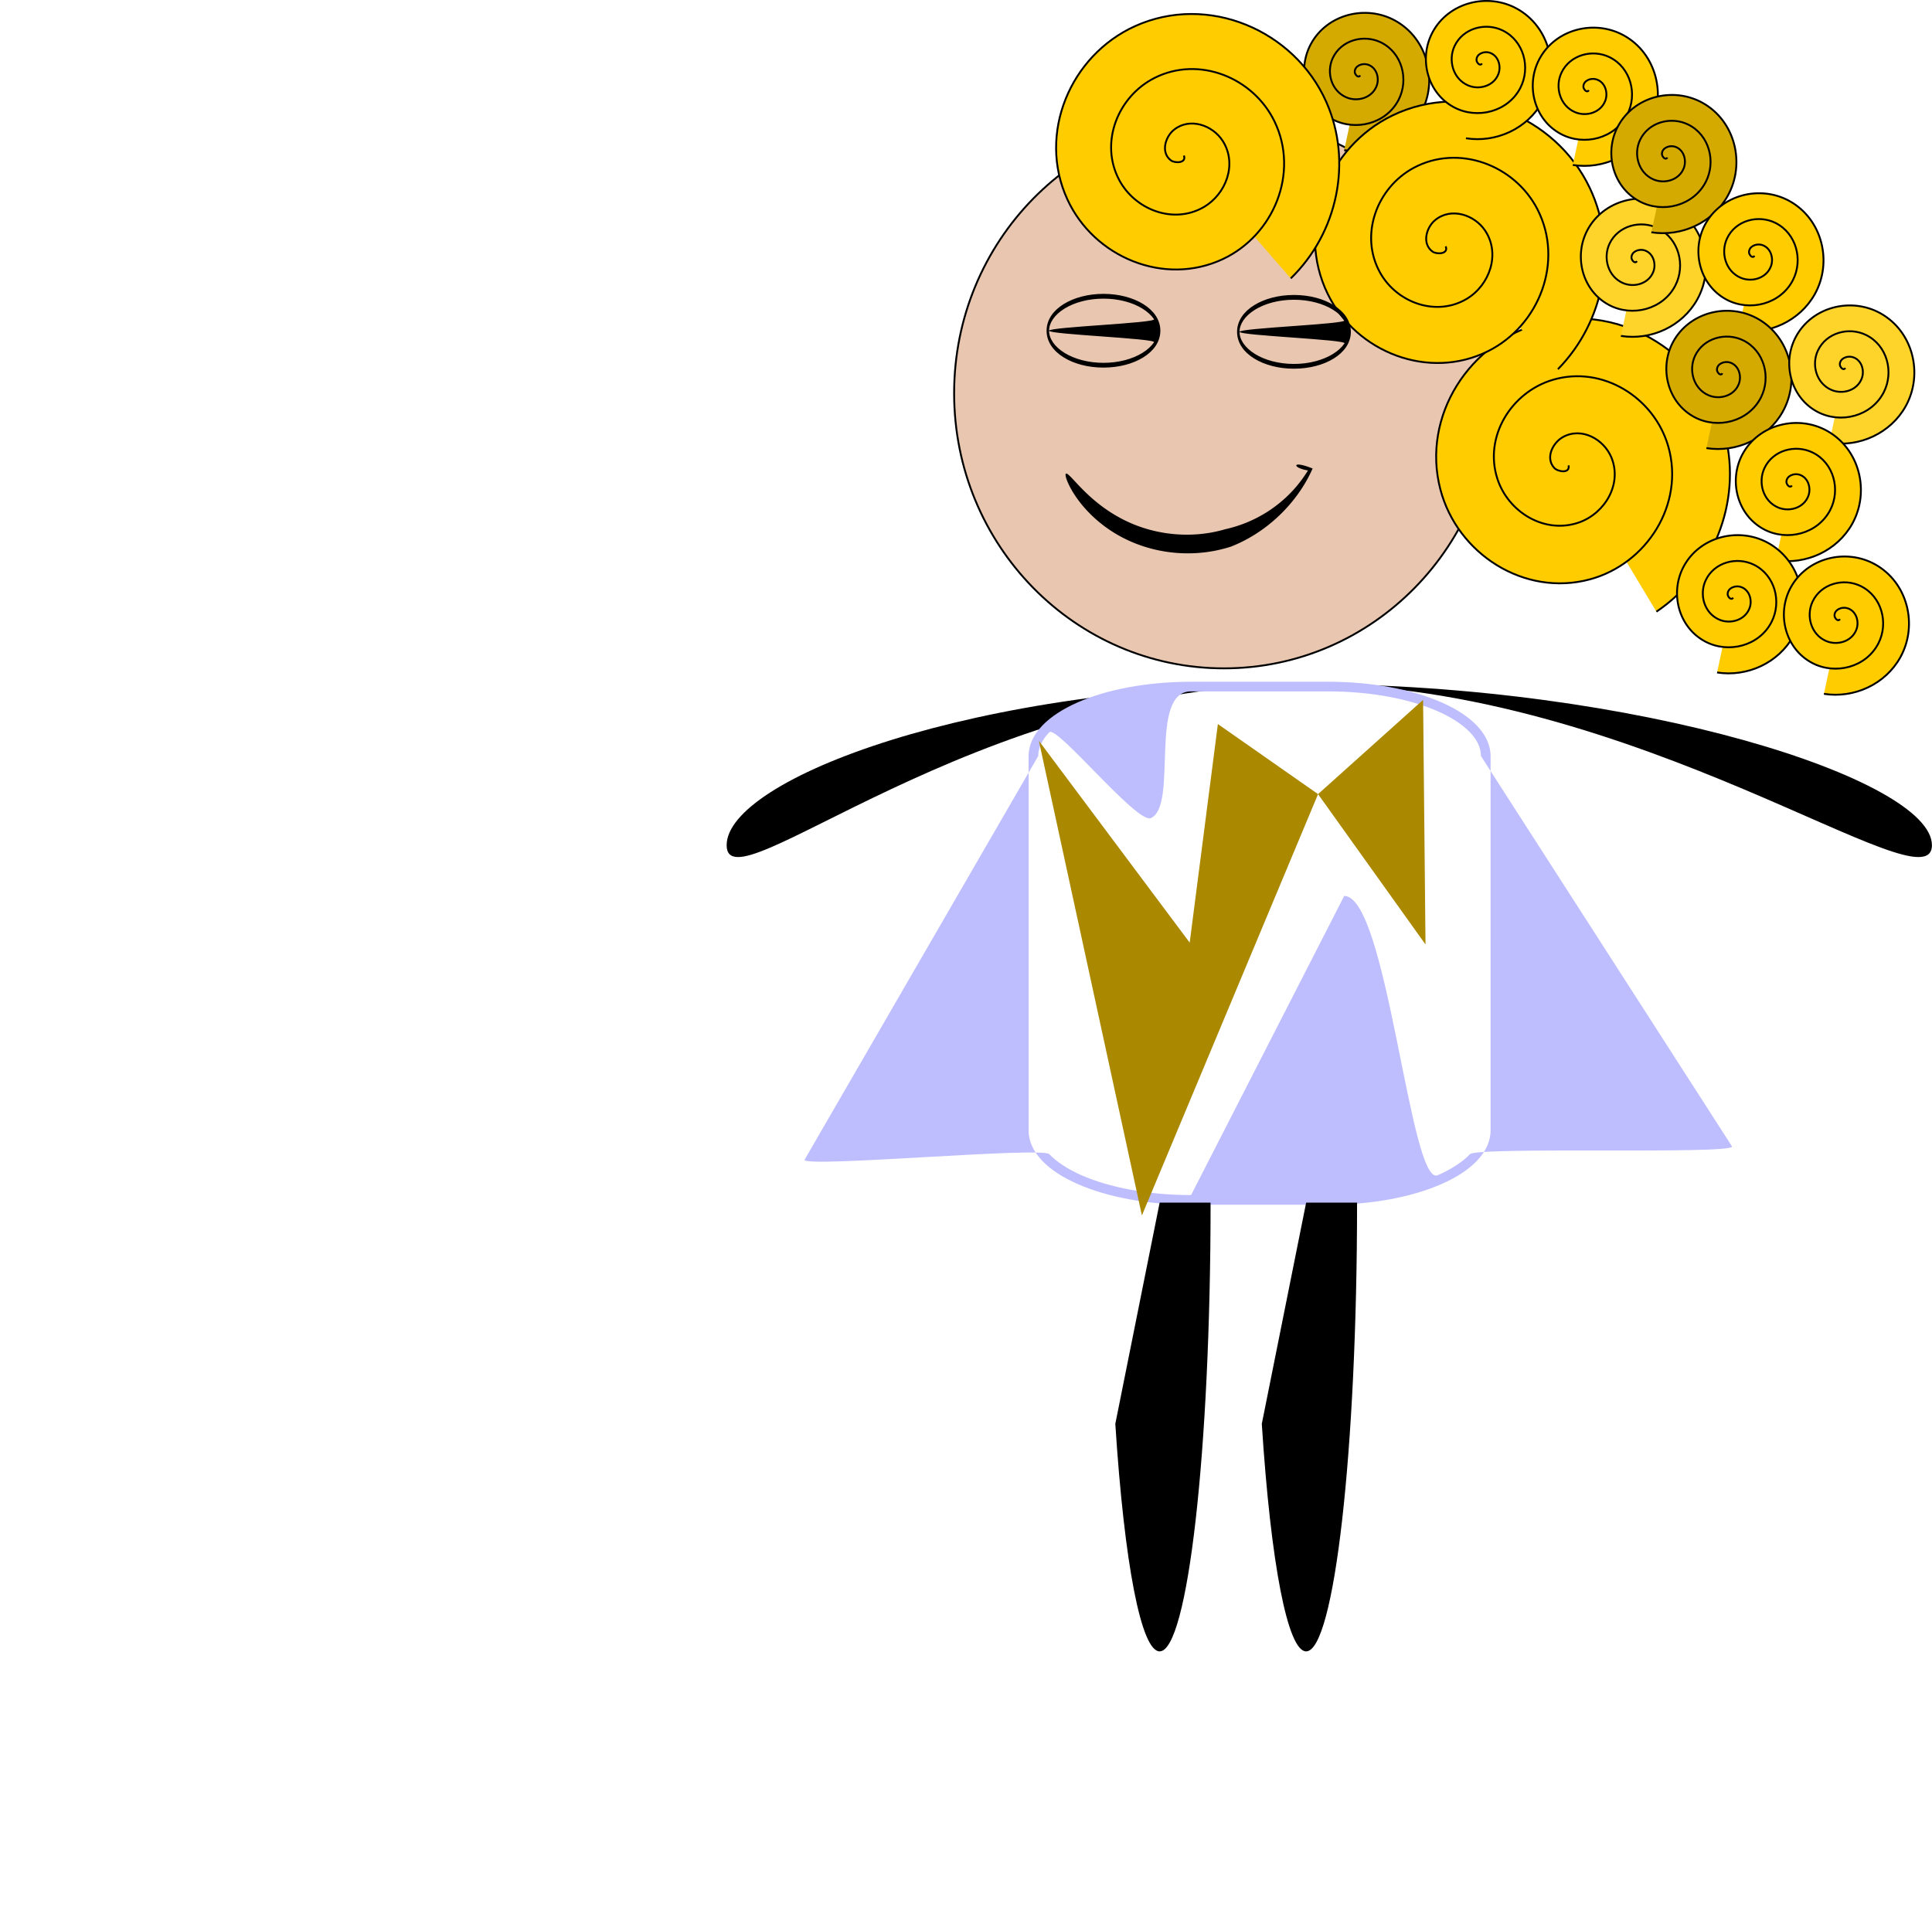
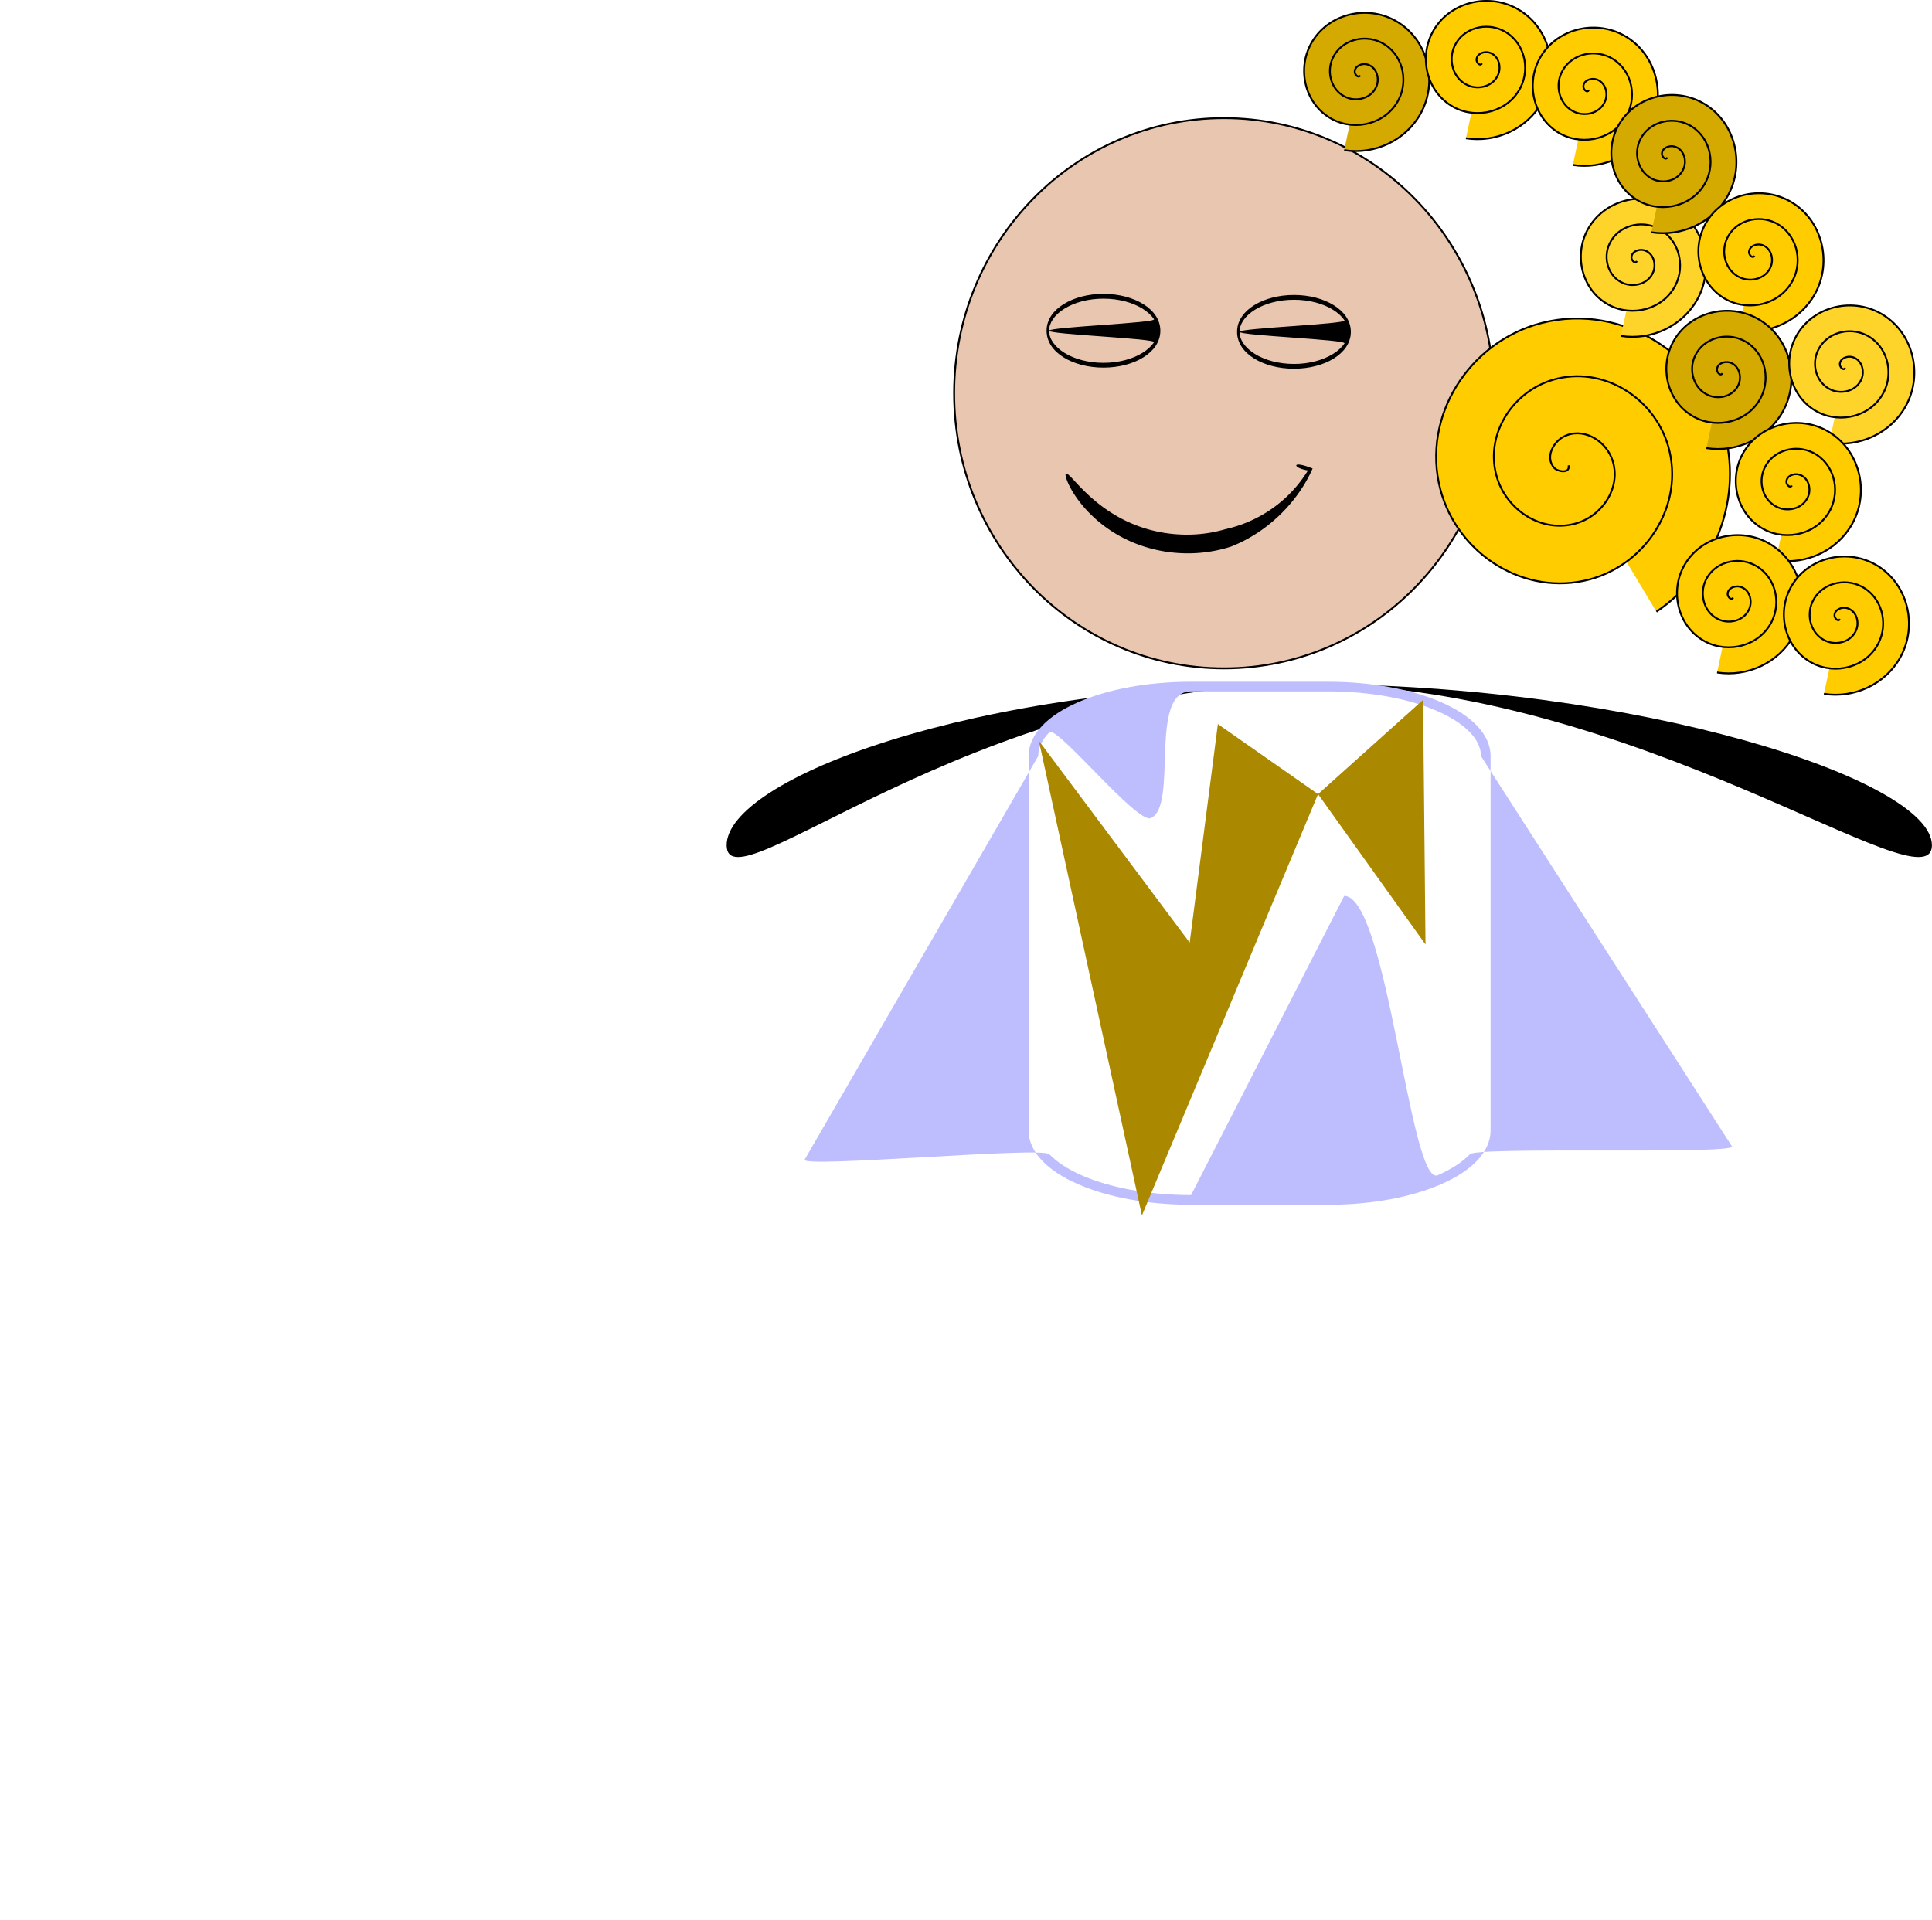
<svg xmlns="http://www.w3.org/2000/svg" viewBox="0 0 1033.1 1026.8">
  <path d="M1033.06 452.047c0 34.996-157.09-86.223-335.07-86.223-177.97 0-309.43 121.22-309.43 86.223 0-34.996 131.46-86.223 309.43-86.223s335.07 51.227 335.07 86.223z" />
  <path d="M798.78 210.327c0 81.265-64.599 147.14-144.29 147.14-79.687 0-144.29-65.878-144.29-147.14 0-81.265 64.599-147.14 144.29-147.14 79.687 0 144.29 65.878 144.29 147.14z" fill-rule="evenodd" stroke="#000" fill="#e9c6af" />
  <path d="M633.06 134.617c0 9.468-12.152 17.143-27.143 17.143s-27.143-7.675-27.143-17.143 12.152-17.143 27.143-17.143 27.143 7.675 27.143 17.143z" fill="#e9c6af" />
  <path d="M838.78 248.897c.86 4.584-5.755 3.42-7.619 1.429-5.05-5.398-.789-13.681 4.762-16.667 9.929-5.341 21.69 1.284 25.714 10.952 5.906 14.188-3.348 29.833-17.143 34.762-18.386 6.57-38.027-5.405-43.81-23.333-7.277-22.562 7.455-46.246 29.524-52.857 26.728-8.007 54.48 9.502 61.905 35.714 8.75 30.889-11.55 62.722-41.905 70.952-35.047 9.502-70.971-13.593-80-48.095-10.26-39.204 15.637-79.223 54.286-89.048 43.358-11.022 87.479 17.68 98.095 60.476 8.83 35.598-6.643 73.556-36.852 93.977" stroke="#000" fill="#fc0" />
  <path d="M727.35 40.327c-1.121 1.764-2.931-.641-2.932-1.864-.002-3.313 3.928-4.721 6.66-4 4.885 1.289 6.71 7.057 5.069 11.455-2.408 6.454-10.226 8.746-16.252 6.139-8.031-3.475-10.8-13.407-7.207-21.048 4.521-9.616 16.593-12.864 25.844-8.276 11.203 5.557 14.933 19.784 9.344 30.64C741.29 66.167 724.9 70.38 712.44 63.786c-14.385-7.613-19.082-26.17-11.48-40.232 8.636-15.978 29.363-21.16 45.027-12.55 17.572 9.659 23.238 32.56 13.62 49.824-8.002 14.36-24.686 22.056-40.828 19.5" stroke="#000" fill="#d4aa00" />
-   <path d="M773.06 131.757c1.707 4.215-4.839 4.38-7.005 2.838-5.87-4.182-3.398-12.921 1.33-16.847 8.456-7.023 20.975-2.965 26.69 5.496 8.386 12.417 2.566 29.156-9.664 36.532-16.3 9.832-37.384 2.185-46.375-13.83-11.314-20.155-1.814-45.636 17.998-56.219 23.994-12.817 53.899-1.448 66.06 22.165 14.332 27.827 1.086 62.171-26.332 75.903-31.656 15.854-70.448.727-85.745-30.499-17.381-35.48-.369-78.73 34.666-95.588 39.304-18.912 87.014-.012 105.43 38.833 15.319 32.312 7.868 71.576-17.053 96.93" stroke="#000" fill="#fc0" />
-   <path d="M633.059 83.187c1.57 4.164-4.838 4.171-6.92 2.61-5.644-4.23-3.018-12.722 1.7-16.45 8.44-6.671 20.592-2.404 25.982 6.01 7.91 12.347 1.819 28.586-10.321 35.512-16.18 9.232-36.626 1.25-45.043-14.631-10.592-19.986-.693-44.69 18.94-54.574 23.78-11.971 52.767-.14 64.105 23.25 13.362 27.566-.412 60.852-27.562 73.636-31.346 14.76-68.94-.96-83.166-31.872-16.164-35.125 1.505-77.034 36.182-92.696 38.902-17.571 85.13 2.05 102.23 40.493 14.22 31.975 6 70.213-18.982 94.426" stroke="#000" fill="#fc0" />
  <path d="M875.32 139.667c-1.121 1.764-2.931-.641-2.932-1.864-.002-3.313 3.928-4.721 6.66-4 4.885 1.289 6.71 7.057 5.069 11.455-2.408 6.454-10.226 8.746-16.252 6.139-8.031-3.475-10.8-13.407-7.207-21.048 4.521-9.616 16.593-12.864 25.844-8.276 11.203 5.557 14.933 19.784 9.344 30.64-6.587 12.794-22.976 17.007-35.436 10.413-14.385-7.613-19.082-26.17-11.48-40.232 8.636-15.978 29.363-21.16 45.027-12.55 17.572 9.659 23.238 32.56 13.62 49.824-8.002 14.36-24.686 22.056-40.828 19.5" stroke="#000" fill="#ffd42a" />
  <path d="M792.46 33.947c-1.121 1.764-2.931-.641-2.932-1.864-.002-3.313 3.928-4.721 6.66-4 4.885 1.289 6.71 7.057 5.069 11.455-2.408 6.454-10.226 8.746-16.252 6.139-8.031-3.475-10.8-13.407-7.207-21.048 4.521-9.616 16.593-12.864 25.844-8.276 11.203 5.557 14.933 19.784 9.344 30.64C806.4 59.787 790.01 64 777.55 57.406c-14.385-7.613-19.082-26.17-11.48-40.232 8.636-15.978 29.363-21.16 45.027-12.55 17.572 9.659 23.238 32.56 13.62 49.824-8.002 14.36-24.686 22.056-40.828 19.5" stroke="#000" fill="#fc0" />
  <path d="M849.61 48.237c-1.121 1.764-2.931-.641-2.932-1.864-.002-3.313 3.928-4.721 6.66-4 4.885 1.289 6.71 7.057 5.069 11.455-2.408 6.454-10.226 8.746-16.252 6.139-8.031-3.475-10.8-13.407-7.207-21.048 4.521-9.616 16.593-12.864 25.844-8.276 11.203 5.557 14.933 19.784 9.344 30.64C863.55 74.077 847.16 78.29 834.7 71.696c-14.385-7.613-19.082-26.17-11.48-40.232 8.636-15.978 29.363-21.16 45.027-12.55 17.572 9.659 23.238 32.56 13.62 49.824-8.002 14.36-24.686 22.056-40.828 19.5" stroke="#000" fill="#fc0" />
  <path d="M891.61 84.237c-1.121 1.764-2.931-.641-2.932-1.864-.002-3.313 3.928-4.721 6.66-4 4.885 1.289 6.71 7.057 5.069 11.455-2.408 6.454-10.226 8.746-16.252 6.139-8.031-3.475-10.8-13.407-7.207-21.048 4.521-9.616 16.593-12.864 25.844-8.276 11.203 5.557 14.933 19.784 9.344 30.64-6.587 12.794-22.976 17.007-35.436 10.413-14.385-7.613-19.082-26.17-11.48-40.232 8.636-15.978 29.363-21.16 45.027-12.55 17.572 9.659 23.238 32.56 13.62 49.824-8.002 14.36-24.686 22.056-40.828 19.5" stroke="#000" fill="#d4aa00" />
  <path d="M938.18 136.807c-1.121 1.764-2.931-.641-2.932-1.864-.002-3.313 3.928-4.721 6.66-4 4.885 1.289 6.71 7.057 5.069 11.455-2.408 6.454-10.226 8.746-16.252 6.139-8.031-3.475-10.8-13.407-7.207-21.048 4.521-9.616 16.593-12.864 25.844-8.276 11.203 5.557 14.933 19.784 9.344 30.64-6.587 12.794-22.976 17.007-35.436 10.413-14.385-7.613-19.082-26.17-11.48-40.232 8.636-15.978 29.363-21.16 45.027-12.55 17.572 9.659 23.238 32.56 13.62 49.824-8.002 14.36-24.686 22.056-40.828 19.5" stroke="#000" fill="#fc0" />
  <path d="M921.04 199.667c-1.121 1.764-2.931-.641-2.932-1.864-.002-3.313 3.928-4.721 6.66-4 4.885 1.289 6.71 7.057 5.069 11.455-2.408 6.454-10.226 8.746-16.252 6.139-8.031-3.475-10.8-13.407-7.207-21.048 4.521-9.616 16.593-12.864 25.844-8.276 11.203 5.557 14.933 19.784 9.344 30.64-6.587 12.794-22.976 17.007-35.436 10.413-14.385-7.613-19.082-26.17-11.48-40.232 8.636-15.978 29.363-21.16 45.027-12.55 17.572 9.659 23.238 32.56 13.62 49.824-8.002 14.36-24.686 22.056-40.828 19.5" stroke="#000" fill="#d4aa00" />
  <path d="M986.75 196.807c-1.121 1.764-2.931-.641-2.932-1.864-.002-3.313 3.928-4.721 6.66-4 4.885 1.289 6.71 7.057 5.069 11.455-2.408 6.454-10.226 8.746-16.252 6.139-8.031-3.475-10.8-13.407-7.207-21.048 4.521-9.616 16.593-12.864 25.844-8.276 11.203 5.557 14.933 19.784 9.344 30.64-6.587 12.794-22.976 17.007-35.436 10.413-14.385-7.613-19.082-26.17-11.48-40.232 8.636-15.978 29.363-21.16 45.027-12.55 17.572 9.659 23.238 32.56 13.62 49.824-8.002 14.36-24.686 22.056-40.828 19.5" stroke="#000" fill="#ffd42a" />
  <path d="M958.18 259.667c-1.121 1.764-2.931-.641-2.932-1.864-.002-3.313 3.928-4.721 6.66-4 4.885 1.289 6.71 7.057 5.069 11.455-2.408 6.454-10.226 8.746-16.252 6.139-8.031-3.475-10.8-13.407-7.207-21.048 4.521-9.616 16.593-12.864 25.844-8.276 11.203 5.557 14.933 19.784 9.344 30.64-6.587 12.794-22.976 17.007-35.436 10.413-14.385-7.613-19.082-26.17-11.48-40.232 8.636-15.978 29.363-21.16 45.027-12.55 17.572 9.659 23.238 32.56 13.62 49.824-8.002 14.36-24.686 22.056-40.828 19.5" stroke="#000" fill="#fc0" />
  <path d="M926.75 319.667c-1.121 1.764-2.931-.641-2.932-1.864-.002-3.313 3.928-4.721 6.66-4 4.885 1.289 6.71 7.057 5.069 11.455-2.408 6.454-10.226 8.746-16.252 6.139-8.031-3.475-10.8-13.407-7.207-21.048 4.521-9.616 16.593-12.864 25.844-8.276 11.203 5.557 14.933 19.784 9.344 30.64-6.587 12.794-22.976 17.007-35.436 10.413-14.385-7.613-19.082-26.17-11.48-40.232 8.636-15.978 29.363-21.16 45.027-12.55 17.572 9.659 23.238 32.56 13.62 49.824-8.002 14.36-24.686 22.056-40.828 19.5" stroke="#000" fill="#fc0" />
  <path d="M983.89 331.097c-1.121 1.764-2.931-.641-2.932-1.864-.002-3.313 3.928-4.721 6.66-4 4.885 1.289 6.71 7.057 5.069 11.455-2.408 6.454-10.226 8.746-16.252 6.139-8.031-3.475-10.8-13.407-7.207-21.048 4.521-9.616 16.593-12.864 25.844-8.276 11.203 5.557 14.933 19.784 9.344 30.64-6.587 12.794-22.976 17.007-35.436 10.413-14.385-7.613-19.082-26.17-11.48-40.232 8.636-15.978 29.363-21.16 45.027-12.55 17.572 9.659 23.238 32.56 13.62 49.824-8.002 14.36-24.686 22.056-40.828 19.5" stroke="#000" fill="#fc0" />
  <path style="block-progression:tb;text-transform:none;text-indent:0" d="M590.06 157.167c-8.3 0-15.793 2.07-21.266 5.461-2.737 1.696-4.97 3.721-6.566 6.066-1.595 2.345-2.587 5.107-2.587 8.192s.992 5.862 2.587 8.207 3.83 4.37 6.566 6.066c5.473 3.392 12.966 5.445 21.266 5.445 8.3 0 15.793-2.053 21.266-5.445 2.737-1.696 4.97-3.721 6.566-6.066 1.595-2.345 2.587-5.122 2.587-8.207s-.992-5.847-2.587-8.192-3.83-4.37-6.566-6.066c-5.48-3.39-12.97-5.46-21.27-5.46zm0 2.56c8.185 0 15.57 2.062 20.854 5.337 2.642 1.637 4.761 3.577 6.17 5.647s-56.117 4.152-56.117 6.175 57.525 4.12 56.117 6.19c-1.409 2.07-3.528 4.01-6.17 5.647-5.284 3.274-12.669 5.337-20.854 5.337-8.185 0-15.57-2.063-20.854-5.337-2.642-1.637-4.761-3.577-6.17-5.647s-2.07-4.168-2.07-6.19.662-4.105 2.07-6.175 3.528-4.01 6.17-5.647c5.284-3.275 12.669-5.337 20.854-5.337zM691.92 157.757c-8.3 0-15.793 2.07-21.266 5.461-2.737 1.696-4.97 3.721-6.566 6.066-1.595 2.345-2.587 5.107-2.587 8.192s.992 5.862 2.587 8.207 3.83 4.37 6.566 6.066c5.473 3.392 12.966 5.445 21.266 5.445 8.3 0 15.793-2.053 21.266-5.445 2.737-1.696 4.97-3.721 6.566-6.066 1.595-2.345 2.587-5.122 2.587-8.207s-.992-5.847-2.587-8.192-3.83-4.37-6.566-6.066c-5.473-3.392-12.966-5.461-21.266-5.461zm0 2.56c8.185 0 15.57 2.062 20.854 5.337 2.642 1.637 4.761 3.577 6.17 5.647s-56.117 4.152-56.117 6.175 57.525 4.12 56.117 6.19c-1.409 2.07-3.528 4.01-6.17 5.647-5.284 3.274-12.669 5.337-20.854 5.337-8.185 0-15.57-2.063-20.854-5.337-2.642-1.637-4.761-3.577-6.17-5.647s-2.07-4.168-2.07-6.19.662-4.105 2.07-6.175 3.528-4.01 6.17-5.647c5.284-3.275 12.669-5.337 20.854-5.337z" color="#000" />
  <path d="M570.02 253.327c.404-.23 1.303.481 2.698 1.91s3.294 3.578 5.816 6.138 5.673 5.535 9.553 8.536 8.493 6.028 13.828 8.611a74.17 74.17 0 0017.389 5.883 76.208 76.208 0 0020.259 1.403 72.166 72.166 0 0015.757-2.793 69.786 69.786 0 0016.368-5.865c4.89-2.476 9.17-5.367 12.813-8.367s6.654-6.113 9.104-9.06a70.878 70.878 0 005.811-8.107c-2.004-.315-3.608-.808-4.69-1.328-1.084-.52-1.645-1.067-1.537-1.428.108-.36.884-.507 2.336-.269s3.58.863 6.365 1.98c-1.073 2.487-2.617 5.603-4.794 9.116s-4.99 7.424-8.555 11.4a83.175 83.175 0 01-12.955 11.71c-5.074 3.692-10.907 7.033-17.366 9.565a74.99 74.99 0 01-17.999 3.424 77.134 77.134 0 01-23.029-1.956c-7.184-1.727-13.719-4.416-19.348-7.633a71.202 71.202 0 01-14.457-10.928c-3.847-3.775-6.737-7.493-8.833-10.717-2.095-3.223-3.405-5.95-4.113-7.894-.709-1.943-.825-3.102-.42-3.331z" fill-rule="evenodd" />
  <path style="block-progression:tb;text-transform:none;text-indent:0" d="M636.9 364.627c-23.652 0-45.008 4.153-60.688 11.062-7.84 3.455-14.296 7.62-18.875 12.406-4.579 4.787-7.313 10.321-7.313 16.25v200.28c0 5.929 2.734 11.464 7.313 16.25 4.579 4.787 11.036 8.92 18.875 12.375 15.679 6.91 37.036 11.094 60.688 11.094h73.312c23.652 0 45.008-4.184 60.688-11.094 7.84-3.455 14.265-7.588 18.844-12.375 4.579-4.787 7.313-10.321 7.313-16.25l.01-200.28c0-5.929-2.734-11.464-7.313-16.25-4.579-4.787-11.004-8.952-18.844-12.406-15.679-6.91-37.036-11.062-60.688-11.062h-73.31zm0 5.156h73.312c23.043 0 43.803 4.107 58.594 10.625 7.395 3.26 13.29 7.143 17.219 11.25 3.929 4.107 5.875 8.328 5.875 12.688l134.29 208.85c0 4.36-136.23.01-140.16 4.116-3.929 4.107-9.824 7.991-17.219 11.25-14.79 6.518-26.98-149.38-50.022-149.38l-81.884 160c-23.043 0-43.835-4.107-58.625-10.625-7.395-3.259-13.259-7.143-17.188-11.25-3.929-4.107-130.89 7.379-130.89 3.019l124.97-215.98c0-4.36 1.978-8.58 5.906-12.688 3.929-4.107 46.935 49.152 54.33 45.893 14.79-6.518-1.56-67.768 21.482-67.768z" color="#000" fill="#bebeff" />
  <path d="M762.265 505.145l-57.461-80.405-94.191 225.33-55.095-253.85 80.65 107.93 15.071-116.89 53.565 37.473 56.166-50.407 1.295 130.81z" fill="#a80" />
-   <path d="M647.336 643.227c0 132.549-12.197 240-27.241 240-9.812 0-18.865-46.482-23.702-121.692l23.71-118.32zM725.665 643.227c0 132.549-12.197 240-27.241 240-9.812 0-18.865-46.482-23.702-121.692l23.71-118.32z" />
</svg>